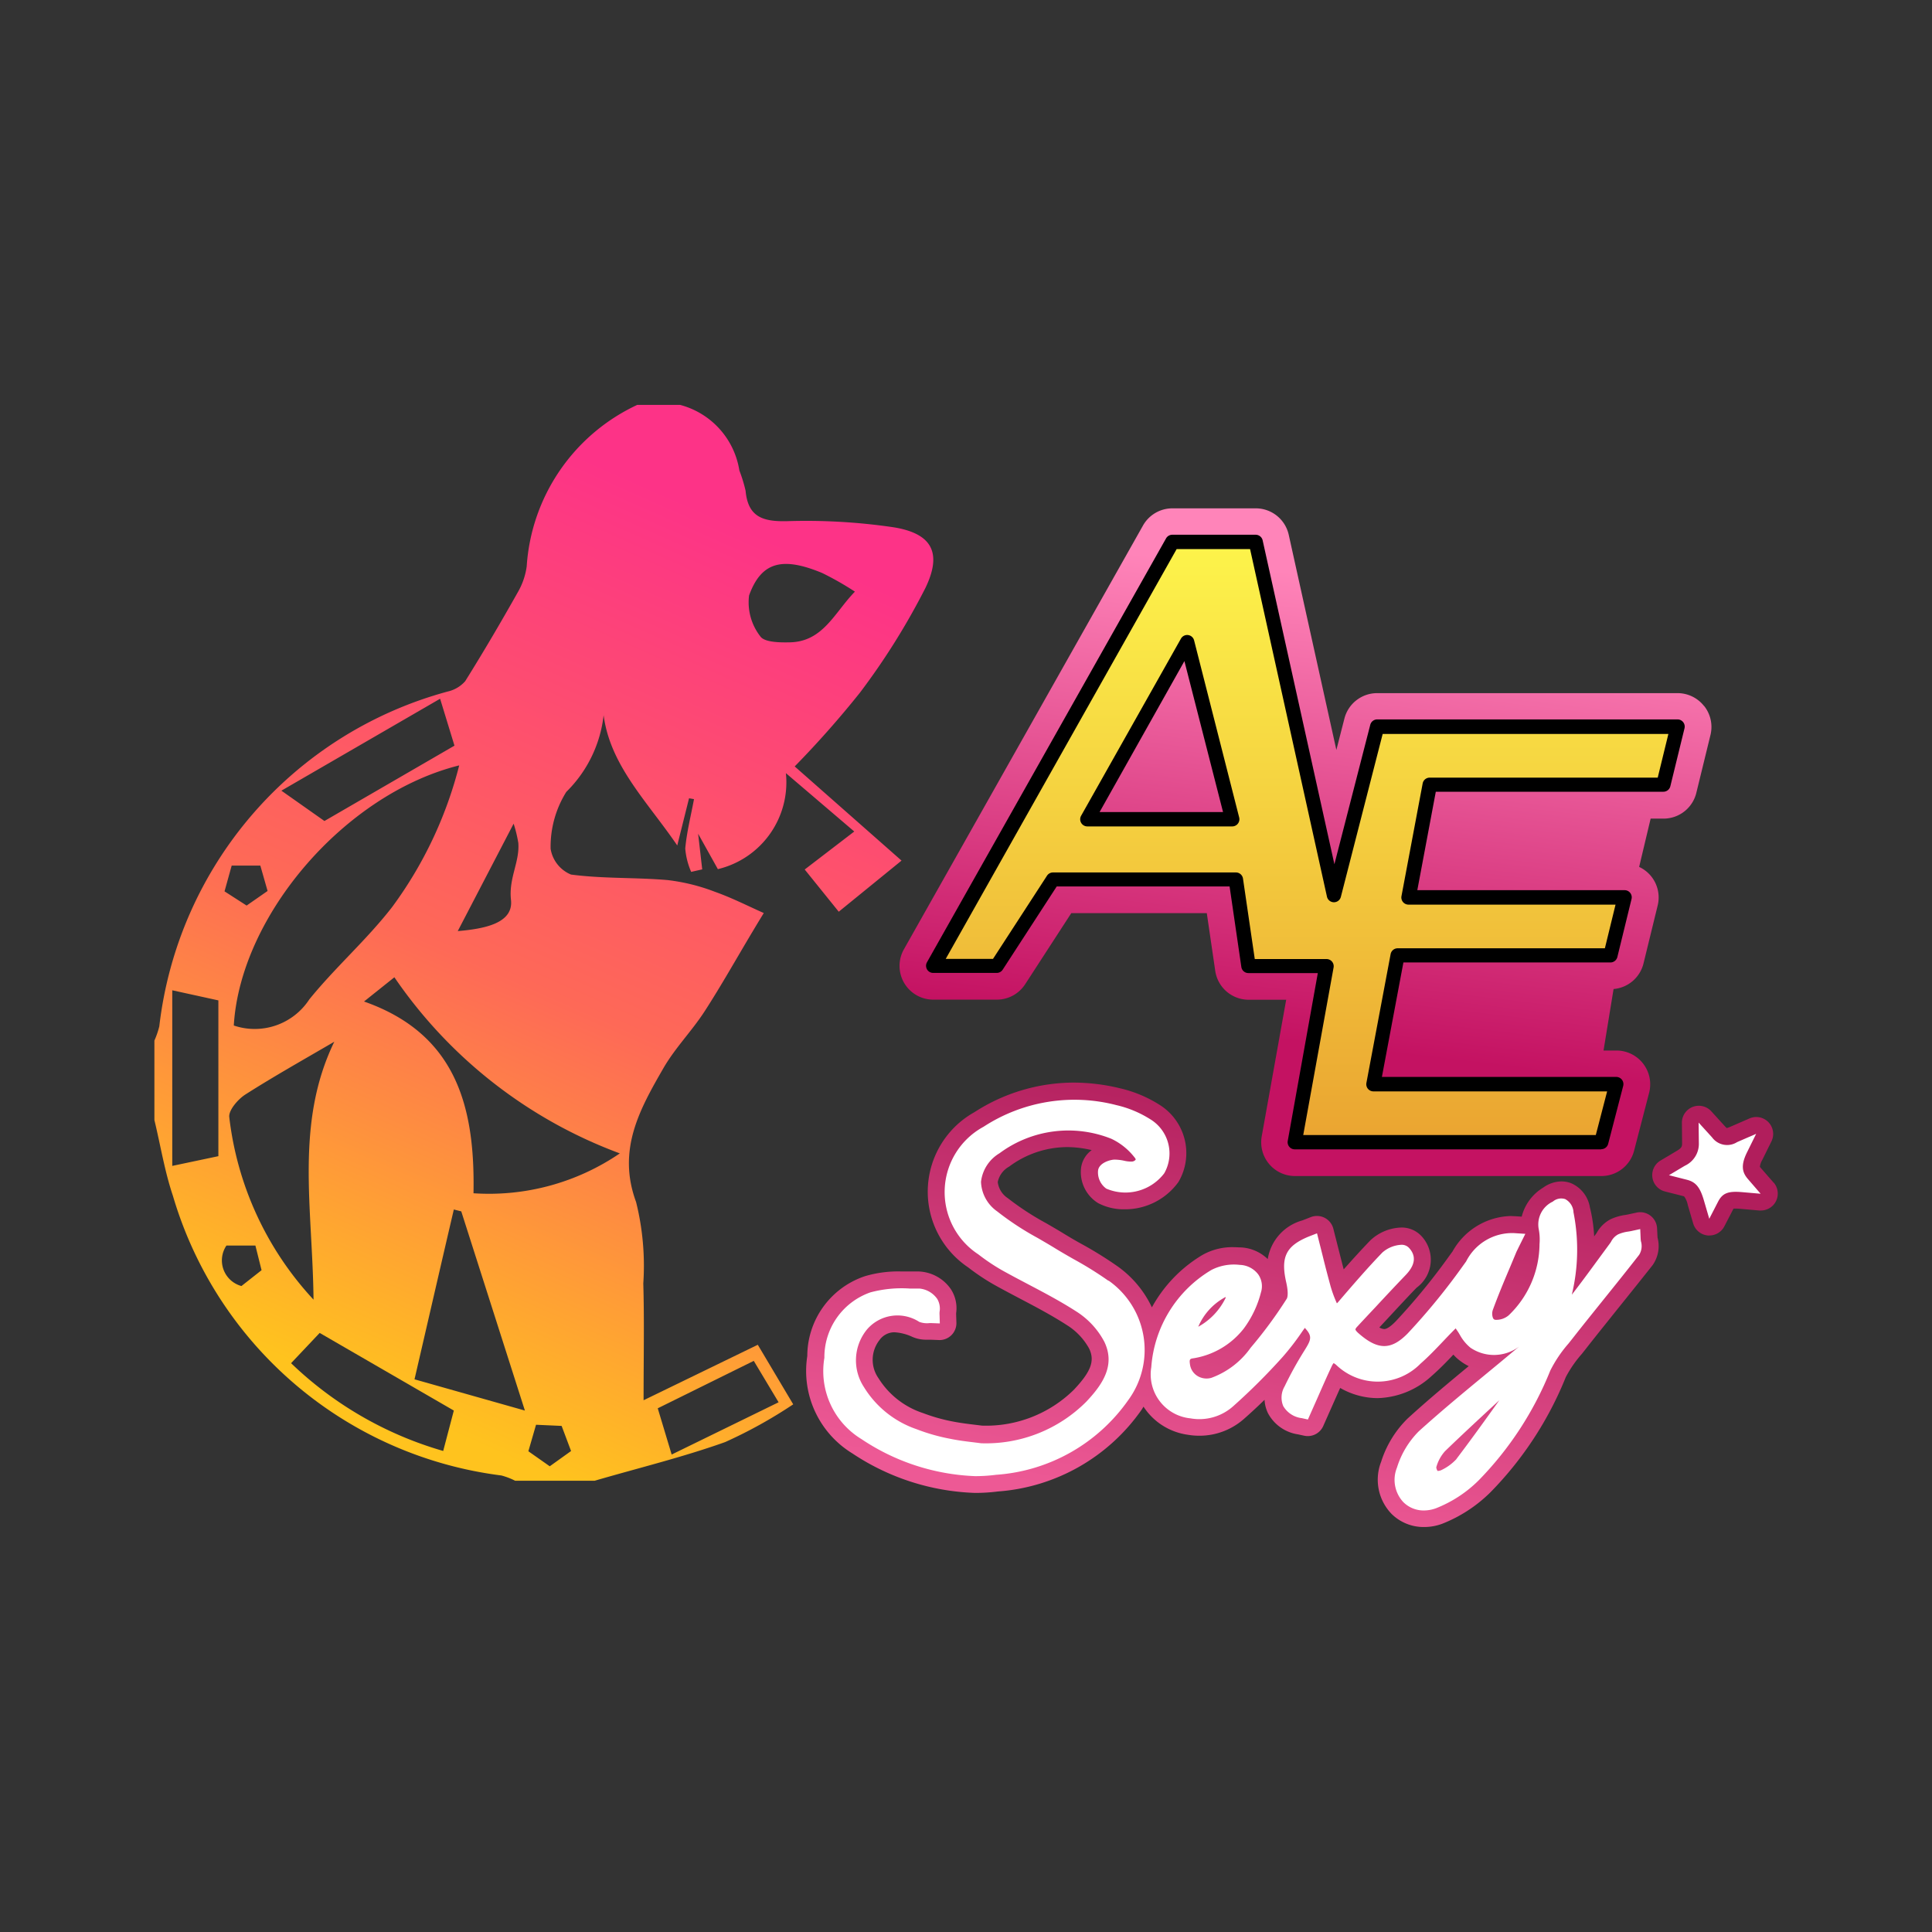
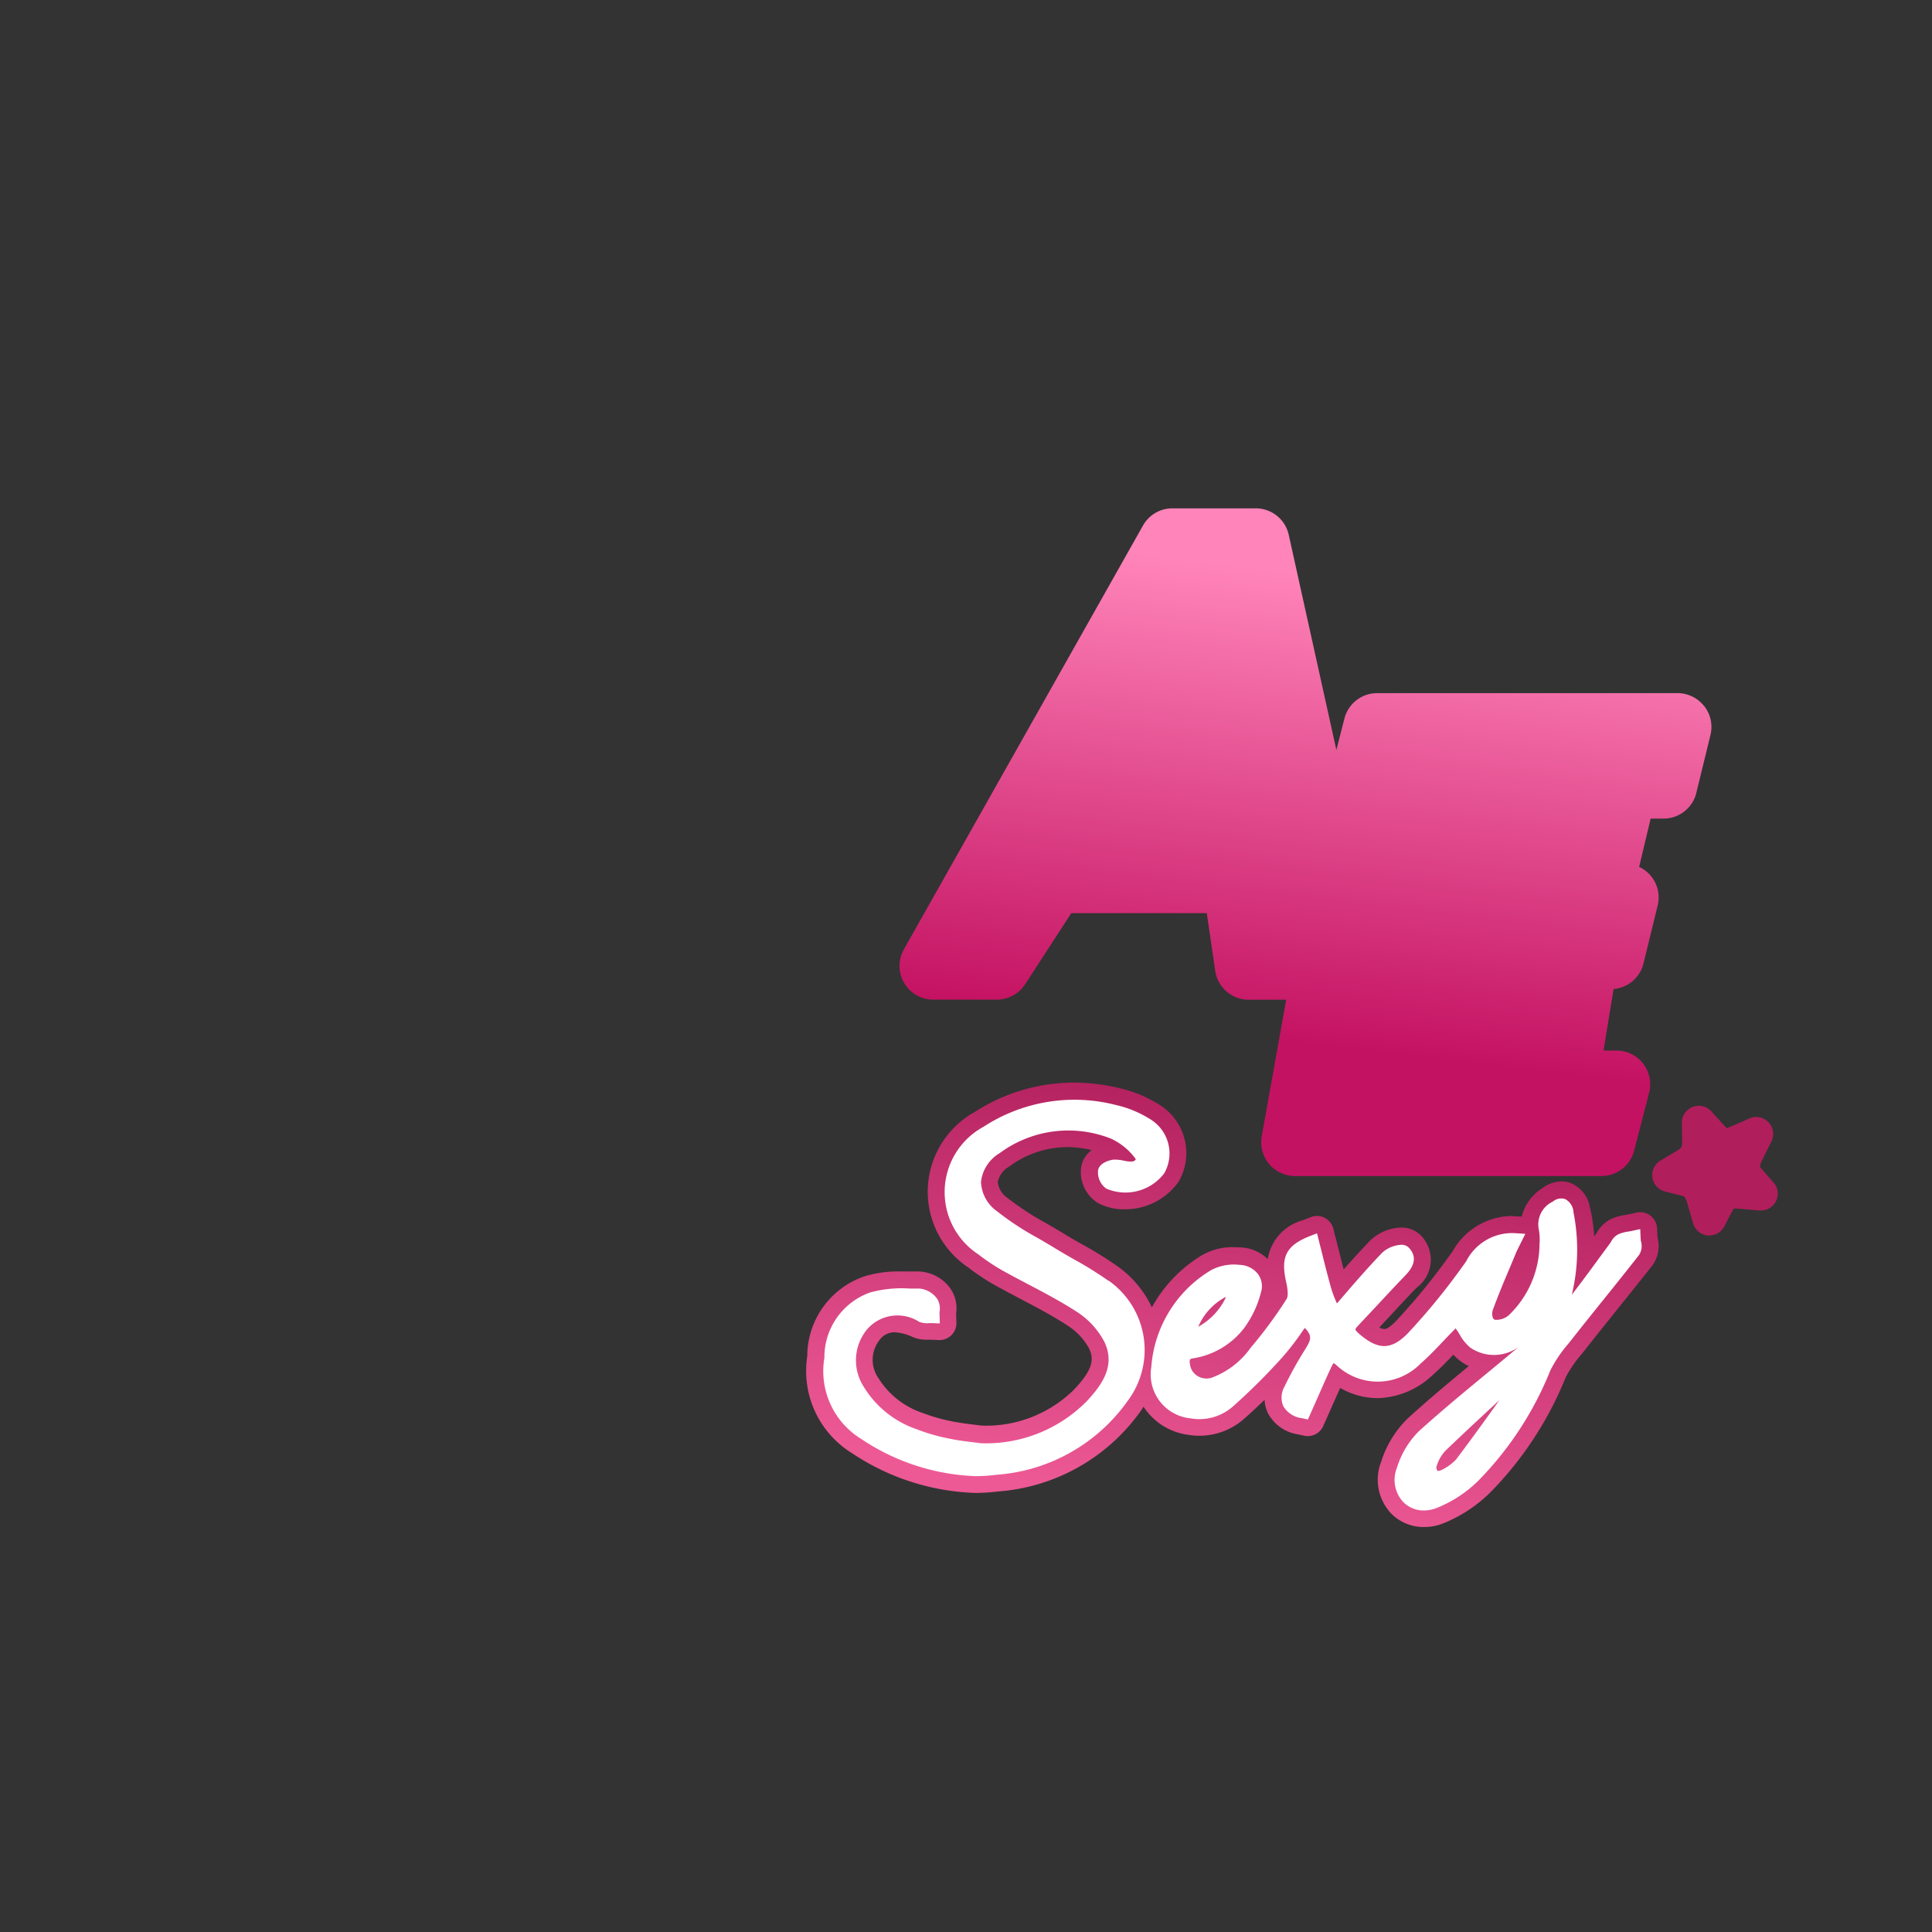
<svg xmlns="http://www.w3.org/2000/svg" xmlns:xlink="http://www.w3.org/1999/xlink" width="60" height="60" viewBox="0 0 60 60">
  <rect x="0" y="0" width="60" height="60" fill="#333333" stroke="none" />
  <defs>
    <clipPath id="clip-path">
      <rect id="Rectangle_55613" data-name="Rectangle 55613" width="60" height="60" />
    </clipPath>
    <linearGradient id="linear-gradient" x1="0.56" y1="0.106" x2="0.459" y2="0.796" gradientUnits="objectBoundingBox">
      <stop offset="0" stop-color="#ff84b9" />
      <stop offset="1" stop-color="#c41262" />
    </linearGradient>
    <linearGradient id="linear-gradient-2" x1="0.656" y1="0.045" x2="0.337" y2="0.928" gradientUnits="objectBoundingBox">
      <stop offset="0" stop-color="#b11e5c" />
      <stop offset="1" stop-color="#ed5995" />
    </linearGradient>
    <linearGradient id="linear-gradient-3" x1="0.643" y1="0.073" x2="0.35" y2="0.934" gradientUnits="objectBoundingBox">
      <stop offset="0" stop-color="#fd3387" />
      <stop offset="0.535" stop-color="#fe6957" />
      <stop offset="1" stop-color="#ffc31e" />
    </linearGradient>
    <linearGradient id="linear-gradient-4" x1="-0.314" y1="1.701" x2="-2.481" y2="4.717" xlink:href="#linear-gradient-2" />
    <linearGradient id="linear-gradient-5" x1="0.5" x2="0.5" y2="1" gradientUnits="objectBoundingBox">
      <stop offset="0" stop-color="#fdf44b" />
      <stop offset="1" stop-color="#eaa431" />
    </linearGradient>
  </defs>
  <g id="Sexy" clip-path="url(#clip-path)">
    <g id="Footer_SEXY" clip-path="url(#clip-path)">
      <g id="Group_35113" data-name="Group 35113" transform="translate(4.795 12.573)">
        <path id="Path_9606" data-name="Path 9606" d="M414.543,190.645a1.047,1.047,0,0,0-.825-.4H404.39a1.049,1.049,0,0,0-1.016.789l-.25.975-1.479-6.681a1.049,1.049,0,0,0-1.024-.822h-2.588a1.048,1.048,0,0,0-.914.533L389.694,198.2a1.048,1.048,0,0,0,.914,1.564h1.971a1.05,1.05,0,0,0,.88-.478l1.433-2.209H399.1l.262,1.79a1.049,1.049,0,0,0,1.038.9h1.166l-.76,4.241a1.049,1.049,0,0,0,1.029,1.234h9.519a1.049,1.049,0,0,0,1.016-.786l.467-1.8a1.049,1.049,0,0,0-1.016-1.312h-.4l.312-1.91a1.047,1.047,0,0,0,.929-.792l.44-1.8a1.045,1.045,0,0,0-.575-1.2l.357-1.5h.4a1.048,1.048,0,0,0,1.019-.8l.44-1.8a1.05,1.05,0,0,0-.193-.893Z" transform="translate(-366.417 -181.292)" fill="url(#linear-gradient)" />
        <g id="Group_12444" data-name="Group 12444" transform="translate(20.236 21.056)">
          <path id="Path_9607" data-name="Path 9607" d="M408.172,237.247a.525.525,0,0,0-.524-.5.514.514,0,0,0-.111.012l-.277.06-.071.013a1.629,1.629,0,0,0-.449.128,1.041,1.041,0,0,0-.447.437l-.075.1a4.72,4.72,0,0,0-.132-.9.992.992,0,0,0-.585-.751.841.841,0,0,0-.3-.055.986.986,0,0,0-.568.194,1.471,1.471,0,0,0-.665.9l-.208-.014c-.051,0-.1-.005-.149-.005a2.137,2.137,0,0,0-1.791,1.1l-.086.117a19.811,19.811,0,0,1-1.682,2.057c-.148.152-.273.236-.353.236a.337.337,0,0,1-.152-.05l.272-.292c.288-.311.585-.632.885-.943a1.075,1.075,0,0,0,.142-1.611.836.836,0,0,0-.616-.257,1.467,1.467,0,0,0-.964.4c-.282.293-.547.585-.826.9-.051-.193-.322-1.264-.322-1.264a.525.525,0,0,0-.708-.356l-.257.1a1.488,1.488,0,0,0-1.072,1.2,1.291,1.291,0,0,0-.843-.363c-.065,0-.129-.006-.189-.006a1.885,1.885,0,0,0-.993.239,4.3,4.3,0,0,0-1.573,1.629,3.272,3.272,0,0,0-1.046-1.26,11.819,11.819,0,0,0-1.147-.713c-.182-.1-.364-.207-.542-.316s-.364-.217-.552-.326a8.578,8.578,0,0,1-1.189-.777.7.7,0,0,1-.311-.5.715.715,0,0,1,.355-.48,3.036,3.036,0,0,1,1.792-.605,3.351,3.351,0,0,1,.771.094.812.812,0,0,0-.336.608,1.132,1.132,0,0,0,.534,1.037,1.714,1.714,0,0,0,.812.193,2.042,2.042,0,0,0,1.684-.849,1.768,1.768,0,0,0-.594-2.4,3.919,3.919,0,0,0-1.212-.507,6.12,6.12,0,0,0-1.448-.179,5.693,5.693,0,0,0-3.078.916,2.829,2.829,0,0,0-.2,4.822,6.793,6.793,0,0,0,.795.532c.268.15.542.294.826.444.489.257.994.524,1.452.821a1.977,1.977,0,0,1,.686.727c.182.379.057.713-.475,1.277a3.883,3.883,0,0,1-2.853,1.114l-.171-.021c-.206-.024-.462-.055-.7-.1a5.485,5.485,0,0,1-.962-.269,2.576,2.576,0,0,1-1.382-1.083.994.994,0,0,1,.033-1.186.568.568,0,0,1,.46-.24,1.515,1.515,0,0,1,.563.145,1.076,1.076,0,0,0,.429.086c.041,0,.086,0,.135,0l.275.011a.525.525,0,0,0,.525-.54l-.008-.249v-.049a1.083,1.083,0,0,0-.164-.743,1.271,1.271,0,0,0-.989-.549h-.533a3.621,3.621,0,0,0-1.146.146,2.621,2.621,0,0,0-1.791,2.481,3,3,0,0,0,1.4,3.023,7.3,7.3,0,0,0,3.807,1.227,5.67,5.67,0,0,0,.714-.045,5.97,5.97,0,0,0,4.464-2.542c.021-.03.037-.061.057-.092a1.96,1.96,0,0,0,1.364.871,2.186,2.186,0,0,0,.369.032,2.089,2.089,0,0,0,1.4-.535c.207-.182.413-.374.626-.581a1.074,1.074,0,0,0,.107.418,1.268,1.268,0,0,0,.934.656l.189.041a.537.537,0,0,0,.113.012.525.525,0,0,0,.479-.311s.443-1,.527-1.184a2.344,2.344,0,0,0,1.155.316,2.565,2.565,0,0,0,1.683-.686c.24-.21.455-.429.677-.665a1.4,1.4,0,0,0,.219.2,1.633,1.633,0,0,0,.257.158c-.632.523-1.281,1.063-1.9,1.629a3.257,3.257,0,0,0-.819,1.339,1.529,1.529,0,0,0,.326,1.623,1.413,1.413,0,0,0,1,.405,1.62,1.62,0,0,0,.567-.1,4.422,4.422,0,0,0,1.511-.989,10.923,10.923,0,0,0,2.329-3.564,3.67,3.67,0,0,1,.5-.724l.124-.157c.312-.4.628-.789.955-1.2.375-.466.749-.932,1.119-1.4a1.029,1.029,0,0,0,.152-.857Z" transform="translate(-381.741 -232.73)" fill="url(#linear-gradient-2)" />
        </g>
-         <path id="Path_9608" data-name="Path 9608" d="M327.019,198.03v-2.468a2.669,2.669,0,0,0,.152-.441,12.235,12.235,0,0,1,8.961-10.4,1.019,1.019,0,0,0,.539-.32c.57-.911,1.114-1.839,1.641-2.775a2.183,2.183,0,0,0,.269-.789,5.96,5.96,0,0,1,3.434-5.017h1.329a2.511,2.511,0,0,1,1.842,2.038,4.521,4.521,0,0,1,.193.63c.075.824.549.961,1.294.943a18.657,18.657,0,0,1,3.294.189c1.193.19,1.53.785.994,1.891a21.678,21.678,0,0,1-2.032,3.248,30.213,30.213,0,0,1-2.025,2.289l3.318,2.925-1.95,1.587-1.057-1.311,1.539-1.18-2.123-1.812a2.773,2.773,0,0,1-2.113,2.981l-.613-1.1.127,1.107-.343.078a2.269,2.269,0,0,1-.184-.726c.047-.514.177-1.023.272-1.533l-.154-.027-.366,1.466c-1.1-1.614-2.526-2.888-2.294-4.991a3.961,3.961,0,0,1-1.152,3.327,3.214,3.214,0,0,0-.487,1.767,1.043,1.043,0,0,0,.633.8c.988.131,2,.086,2.995.171a6.027,6.027,0,0,1,1.468.362c.543.192,1.059.457,1.524.662-.055.091-.2.326-.339.561-.5.833-.974,1.681-1.5,2.494-.394.608-.917,1.137-1.277,1.761-.736,1.277-1.446,2.539-.85,4.158a8.184,8.184,0,0,1,.224,2.53c.033,1.127.009,2.257.009,3.627l3.547-1.723,1.1,1.85a14.555,14.555,0,0,1-2.116,1.173c-1.324.471-2.7.806-4.051,1.2h-2.468a2.194,2.194,0,0,0-.429-.164,12.23,12.23,0,0,1-10.2-8.685C327.337,199.621,327.209,198.815,327.019,198.03Zm2.462-2.937a2.024,2.024,0,0,0,2.349-.81c.81-1,1.791-1.858,2.576-2.873a12.645,12.645,0,0,0,2.079-4.394c-3.555.886-6.795,4.664-7,8.076Zm3.133.5c-1.029.6-1.917,1.1-2.77,1.644-.231.148-.524.489-.5.7a10.019,10.019,0,0,0,2.617,5.671c-.028-2.851-.585-5.478.649-8.019Zm8.858,3.472a14.629,14.629,0,0,1-7-5.469l-.943.753c2.869,1.007,3.45,3.278,3.4,5.955a7.207,7.207,0,0,0,4.545-1.239Zm-2.947,7.987-1.976-6.186-.231-.058c-.4,1.714-.792,3.423-1.221,5.274Zm-9.519-7.9v-4.838L327.574,194v5.454Zm2.258,6.429a11.328,11.328,0,0,0,4.724,2.726l.33-1.255-4.166-2.411Zm1.036-16.838,4.038-2.34-.446-1.457-4.929,2.855Zm16.471-7.125a9.4,9.4,0,0,0-1.018-.579c-1.231-.509-1.886-.349-2.266.7a1.72,1.72,0,0,0,.348,1.268c.125.188.607.195.925.187,1.029-.024,1.381-.926,2.015-1.575Zm-5.688,26.8,3.321-1.623-.771-1.286-2.982,1.473Zm-6.643-16.256c.8-.069,1.736-.232,1.653-.969-.075-.675.273-1.175.228-1.767a3.984,3.984,0,0,0-.146-.6Zm2.193,16.154.664.467.662-.474-.293-.78-.795-.036Zm-8.477-6.388h-.9a.825.825,0,0,0,.466,1.257l.625-.492Zm.153-11.8h-.89l-.222.8.686.441.651-.453Z" transform="translate(-327.019 -175.819)" fill="url(#linear-gradient-3)" />
        <g id="Group_12445" data-name="Group 12445" transform="translate(20.769 21.583)">
          <path id="Path_9609" data-name="Path 9609" d="M425.859,243.65l-.012-.281-.275.06c-.031.007-.062.012-.1.018a1.143,1.143,0,0,0-.311.086.529.529,0,0,0-.218.225.568.568,0,0,1-.031.048l-.333.453c-.276.377-.561.767-.857,1.148a5.956,5.956,0,0,0,.051-2.564l0-.018a.489.489,0,0,0-.257-.387.4.4,0,0,0-.384.078.783.783,0,0,0-.434.872,1.7,1.7,0,0,1,.021.449,3.086,3.086,0,0,1-.958,2.211.591.591,0,0,1-.423.138.093.093,0,0,1-.063-.053.369.369,0,0,1,0-.269c.16-.436.343-.875.524-1.3l.191-.458c.021-.053.048-.1.081-.171l.208-.418-.355-.023a1.6,1.6,0,0,0-1.484.88l-.086.119a20.313,20.313,0,0,1-1.727,2.115c-.514.525-.927.525-1.525,0-.1-.086-.1-.122-.1-.123s0-.029.063-.093c.184-.2.367-.393.561-.6.293-.316.6-.644.9-.957.135-.139.495-.507.135-.887a.309.309,0,0,0-.234-.091.964.964,0,0,0-.587.239c-.454.471-.868.95-1.362,1.525a.679.679,0,0,1-.051.054c-.007-.013-.014-.028-.021-.046a3.726,3.726,0,0,1-.177-.489c-.086-.318-.171-.639-.249-.96l-.171-.679-.257.1c-.707.291-.877.637-.7,1.419.086.377.028.5.016.514a13.58,13.58,0,0,1-1.119,1.519,2.579,2.579,0,0,1-1.221.936.537.537,0,0,1-.435-.06.5.5,0,0,1-.228-.35c-.028-.178,0-.183.122-.2a2.481,2.481,0,0,0,1.548-.921,3.223,3.223,0,0,0,.534-1.125.641.641,0,0,0-.086-.557.747.747,0,0,0-.575-.295,1.524,1.524,0,0,0-.879.158,3.833,3.833,0,0,0-1.867,3.021,1.371,1.371,0,0,0,1.215,1.587,1.577,1.577,0,0,0,1.333-.38,19.386,19.386,0,0,0,1.53-1.525,7.885,7.885,0,0,0,.6-.777l.011-.016.079-.111c.246.262.195.371-.01.7a11.341,11.341,0,0,0-.62,1.122.681.681,0,0,0-.039.607.771.771,0,0,0,.576.374l.189.042.279-.628c.152-.343.3-.686.459-1.023a.458.458,0,0,1,.06-.1.371.371,0,0,1,.079.054,1.862,1.862,0,0,0,2.621-.038c.25-.219.478-.459.7-.692l.013-.014c.121-.127.241-.253.364-.375l.015-.014c.014.021.027.044.043.065.029.041.057.086.086.136a1.356,1.356,0,0,0,.33.4,1.3,1.3,0,0,0,1.511-.036c-.039.034-.086.069-.127.105l-.076.063c-.279.235-.56.466-.857.711-.681.563-1.385,1.145-2.057,1.753a2.743,2.743,0,0,0-.677,1.127,1.011,1.011,0,0,0,.2,1.074.893.893,0,0,0,.633.257,1.108,1.108,0,0,0,.385-.071,3.9,3.9,0,0,0,1.327-.872,10.425,10.425,0,0,0,2.216-3.4,3.982,3.982,0,0,1,.567-.842l.123-.155c.313-.4.63-.792.957-1.2.374-.465.747-.928,1.114-1.4a.514.514,0,0,0,.054-.422A.855.855,0,0,1,425.859,243.65Zm-12.916,1.839.024-.008.006.021a2.03,2.03,0,0,1-.852.9,1.877,1.877,0,0,1,.822-.909Zm7.2,5.019a1.542,1.542,0,0,1-.483.351.257.257,0,0,1-.109.02.315.315,0,0,1-.039-.107,1.227,1.227,0,0,1,.273-.506c.532-.514,1.088-1.029,1.629-1.528l.017-.016.04-.037c-.461.645-.889,1.24-1.334,1.826Z" transform="translate(-400.472 -239.355)" fill="#fff" />
          <path id="Path_9610" data-name="Path 9610" d="M392.024,239.77a11.19,11.19,0,0,0-1.086-.675c-.19-.109-.381-.218-.568-.333s-.357-.213-.539-.319a8.943,8.943,0,0,1-1.263-.829,1.173,1.173,0,0,1-.5-.916,1.189,1.189,0,0,1,.574-.887,3.59,3.59,0,0,1,3.474-.45,1.988,1.988,0,0,1,.722.581c.024.027.037.056.032.069a.164.164,0,0,1-.13.058.92.92,0,0,1-.224-.026,1.457,1.457,0,0,0-.3-.035c-.127,0-.5.1-.514.356a.62.62,0,0,0,.257.545,1.514,1.514,0,0,0,1.8-.477,1.244,1.244,0,0,0-.441-1.682,3.389,3.389,0,0,0-1.048-.435,5.169,5.169,0,0,0-4.122.672,2.309,2.309,0,0,0-.165,3.962,6.279,6.279,0,0,0,.733.492c.265.148.534.29.812.436.5.263,1.018.536,1.5.847a2.49,2.49,0,0,1,.871.943c.352.737-.063,1.331-.566,1.864a4.4,4.4,0,0,1-3.257,1.286l-.207-.026c-.216-.026-.485-.057-.746-.111a5.92,5.92,0,0,1-1.057-.3,3.093,3.093,0,0,1-1.635-1.31,1.514,1.514,0,0,1,.1-1.792,1.247,1.247,0,0,1,1.621-.23.694.694,0,0,0,.317.037h.063l.257.01-.008-.257a.809.809,0,0,1,0-.1.591.591,0,0,0-.07-.4.758.758,0,0,0-.557-.326h-.3a3.764,3.764,0,0,0-1.219.118,2.132,2.132,0,0,0-1.431,2.034,2.47,2.47,0,0,0,1.152,2.524,6.8,6.8,0,0,0,3.533,1.15,5.084,5.084,0,0,0,.648-.042,5.472,5.472,0,0,0,4.1-2.314,2.634,2.634,0,0,0-.606-3.716Z" transform="translate(-383.166 -234.151)" fill="#fff" />
        </g>
        <g id="Group_12446" data-name="Group 12446" transform="translate(46.515 21.767)">
          <path id="Path_9611" data-name="Path 9611" d="M456.494,237.02l-.387-.443c-.027-.03-.036-.046-.038-.046a.57.57,0,0,1,.075-.213l.285-.577a.525.525,0,0,0-.677-.714l-.591.257c-.073.032-.111.04-.117.045a.428.428,0,0,1-.063-.06l-.42-.462a.525.525,0,0,0-.913.357l.006.624c0,.105,0,.153-.18.257l-.492.293a.525.525,0,0,0,.139.959l.555.141a.2.2,0,0,1,.045.016.673.673,0,0,1,.11.264l.167.571a.524.524,0,0,0,.453.375h.05a.525.525,0,0,0,.466-.285l.284-.549a.616.616,0,0,1,.072,0,1.063,1.063,0,0,1,.143.007l.586.051h.045a.525.525,0,0,0,.4-.869Z" transform="translate(-452.725 -234.635)" fill="url(#linear-gradient-4)" />
-           <path id="Path_9612" data-name="Path 9612" d="M456.6,237.815c-.177-.2-.246-.415-.038-.837l.285-.577-.591.257a.579.579,0,0,1-.776-.144l-.42-.462.007.624a.75.75,0,0,1-.436.717l-.492.293.555.141c.277.07.411.232.53.641l.167.571.272-.528c.137-.266.309-.336.738-.3l.585.051Z" transform="translate(-453.618 -235.529)" fill="#fff" />
        </g>
        <g id="Group_12447" data-name="Group 12447" transform="translate(23.966 4.038)">
-           <path id="Path_9613" data-name="Path 9613" d="M415.065,194.878l.44-1.8h-9.328l-1.341,5.229-2.427-10.971h-2.588l-7.425,13.17h1.971l1.744-2.687h5.682l.393,2.687H404.6l-.981,5.475h9.519l.467-1.8h-7.543l.752-4h6.609l.44-1.8h-6.711l.658-3.5Zm-17.889,1.069,3.1-5.5,1.4,5.5Z" transform="translate(-392.169 -187.114)" fill="url(#linear-gradient-5)" />
-           <path id="Path_9614" data-name="Path 9614" d="M412.76,205.819h-9.519a.222.222,0,0,1-.219-.261l.934-5.213H401.8a.222.222,0,0,1-.219-.19l-.365-2.5h-5.369l-1.678,2.585a.222.222,0,0,1-.186.1h-1.971a.222.222,0,0,1-.194-.331l7.425-13.164a.223.223,0,0,1,.194-.113h2.588a.223.223,0,0,1,.217.171l2.229,10.062,1.114-4.331a.222.222,0,0,1,.215-.167h9.328a.223.223,0,0,1,.216.275l-.44,1.8a.222.222,0,0,1-.216.171h-7.068l-.574,3.057h6.437a.222.222,0,0,1,.216.274l-.44,1.8a.222.222,0,0,1-.216.171h-6.429l-.668,3.555h7.279a.223.223,0,0,1,.215.278l-.467,1.8a.222.222,0,0,1-.215.166Zm-9.257-.444h9.086l.352-1.356h-7.257a.222.222,0,0,1-.219-.263l.752-4a.222.222,0,0,1,.219-.181h6.435l.331-1.356h-6.429a.222.222,0,0,1-.219-.263l.658-3.5a.222.222,0,0,1,.219-.181h7.081l.331-1.356H405.97l-1.3,5.065a.222.222,0,0,1-.429-.007l-2.389-10.8h-2.28L392.4,199.905h1.468l1.678-2.585a.222.222,0,0,1,.186-.1h5.681a.222.222,0,0,1,.219.189l.366,2.5h2.229a.223.223,0,0,1,.219.261Zm-2.205-9.585h-4.5a.222.222,0,0,1-.193-.331l3.1-5.5a.222.222,0,0,1,.409.054l1.4,5.5a.223.223,0,0,1-.215.277Zm-4.12-.445h3.835l-1.2-4.689Z" transform="translate(-391.791 -186.736)" />
-         </g>
-         <path id="Path_9615" data-name="Path 9615" d="M413.829,199.556" transform="translate(-381.707 -190.773)" fill="#fff" />
+           </g>
      </g>
    </g>
  </g>
</svg>